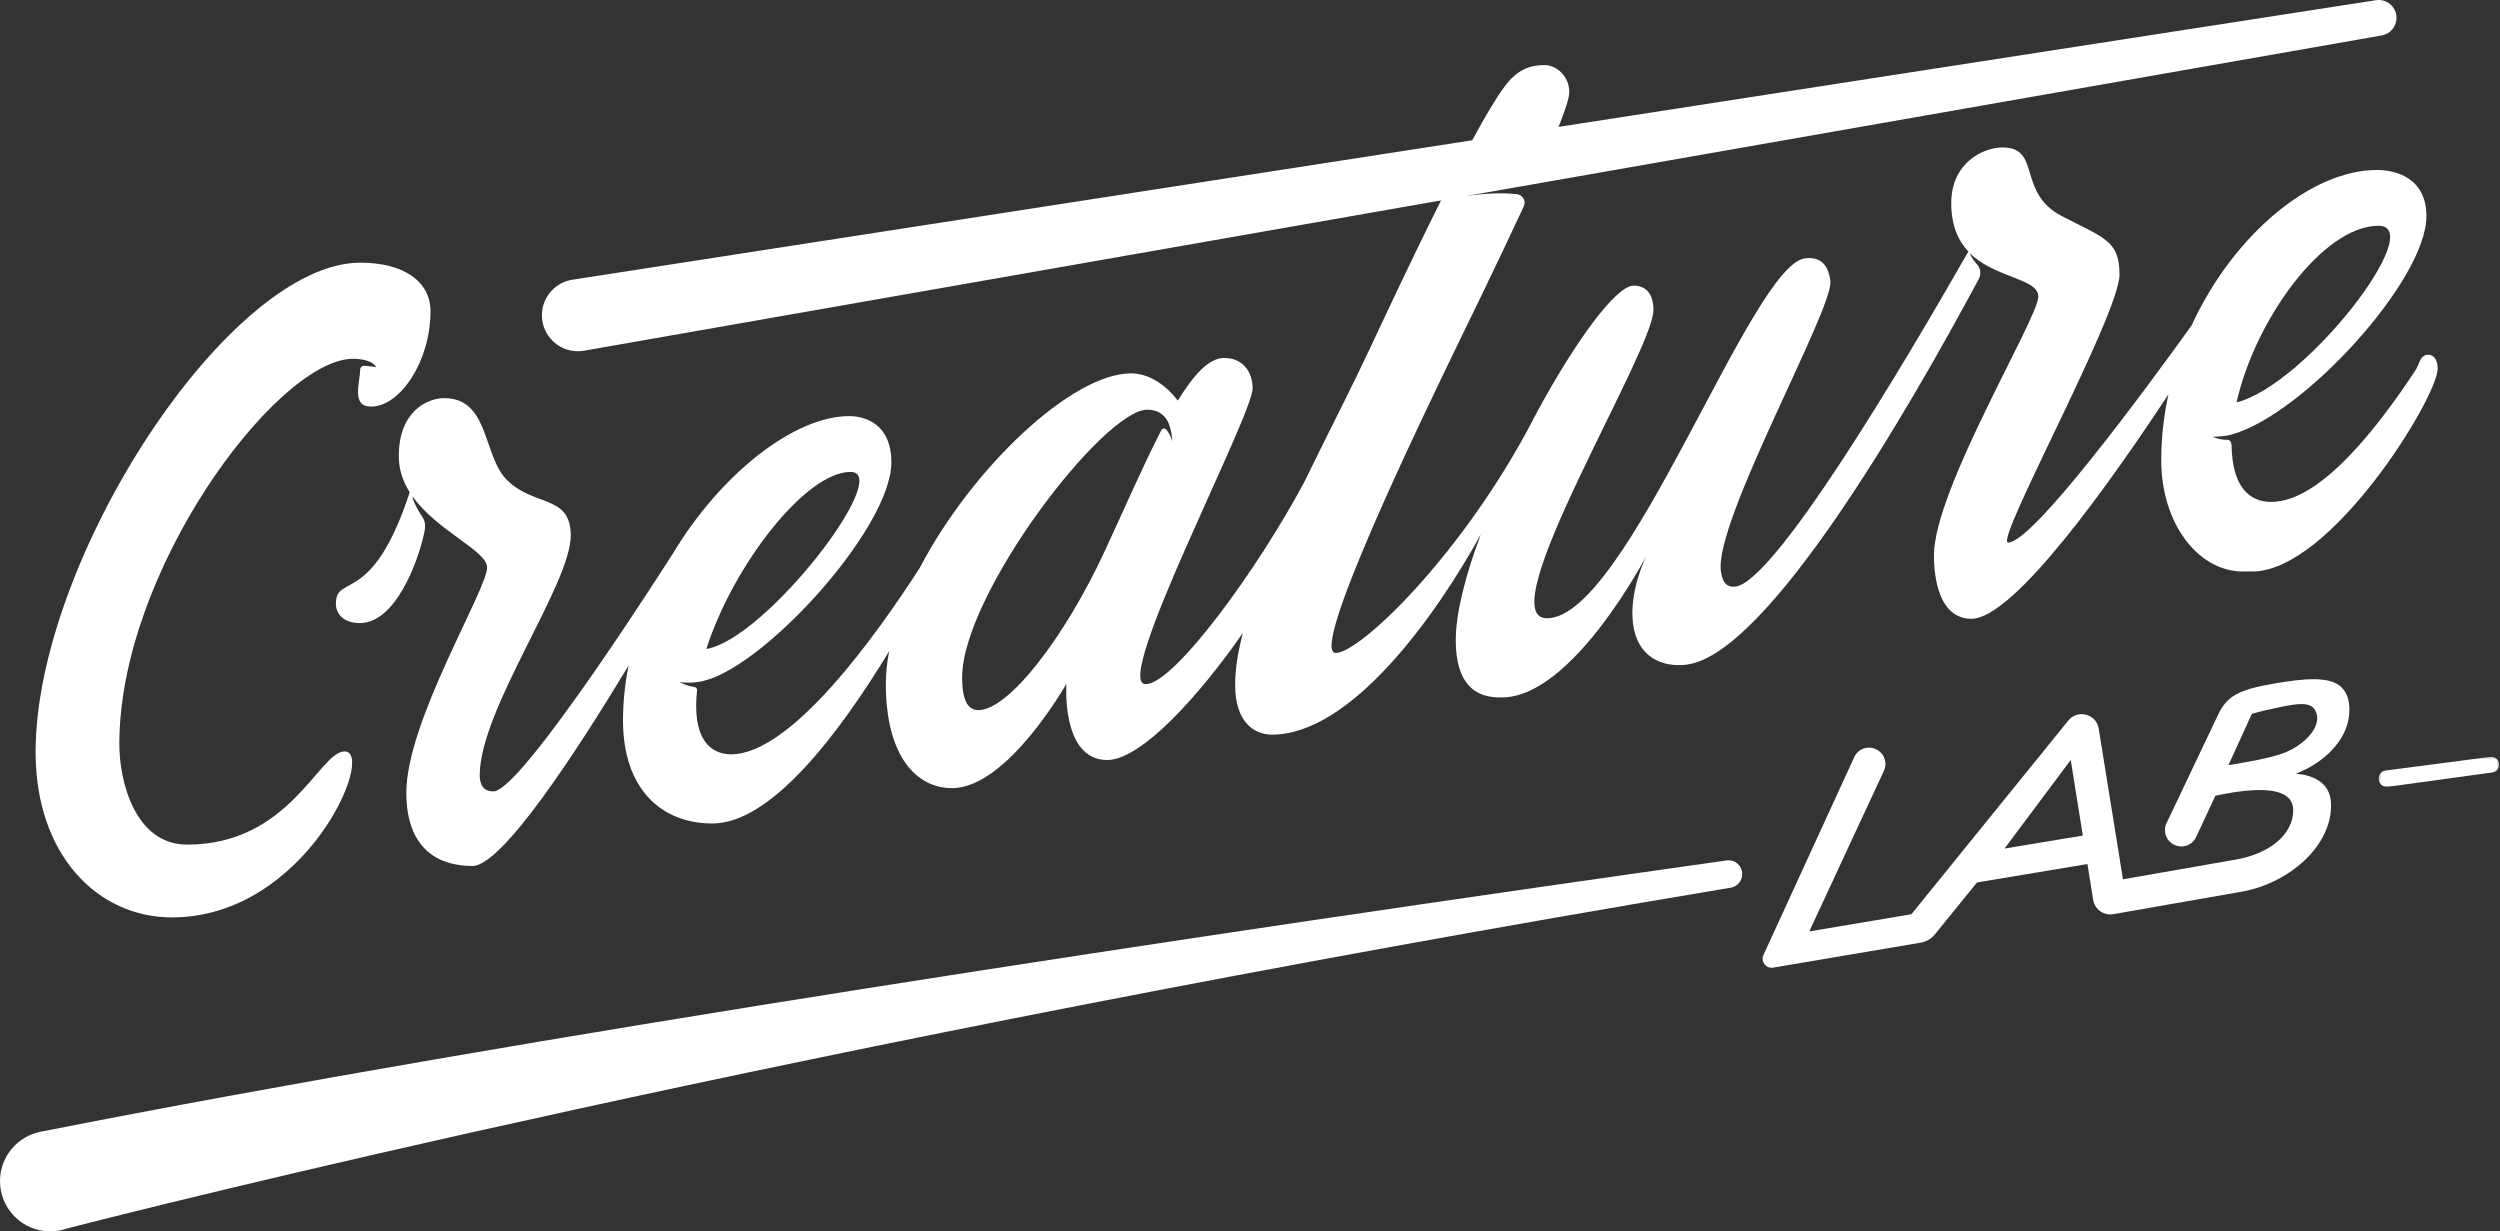
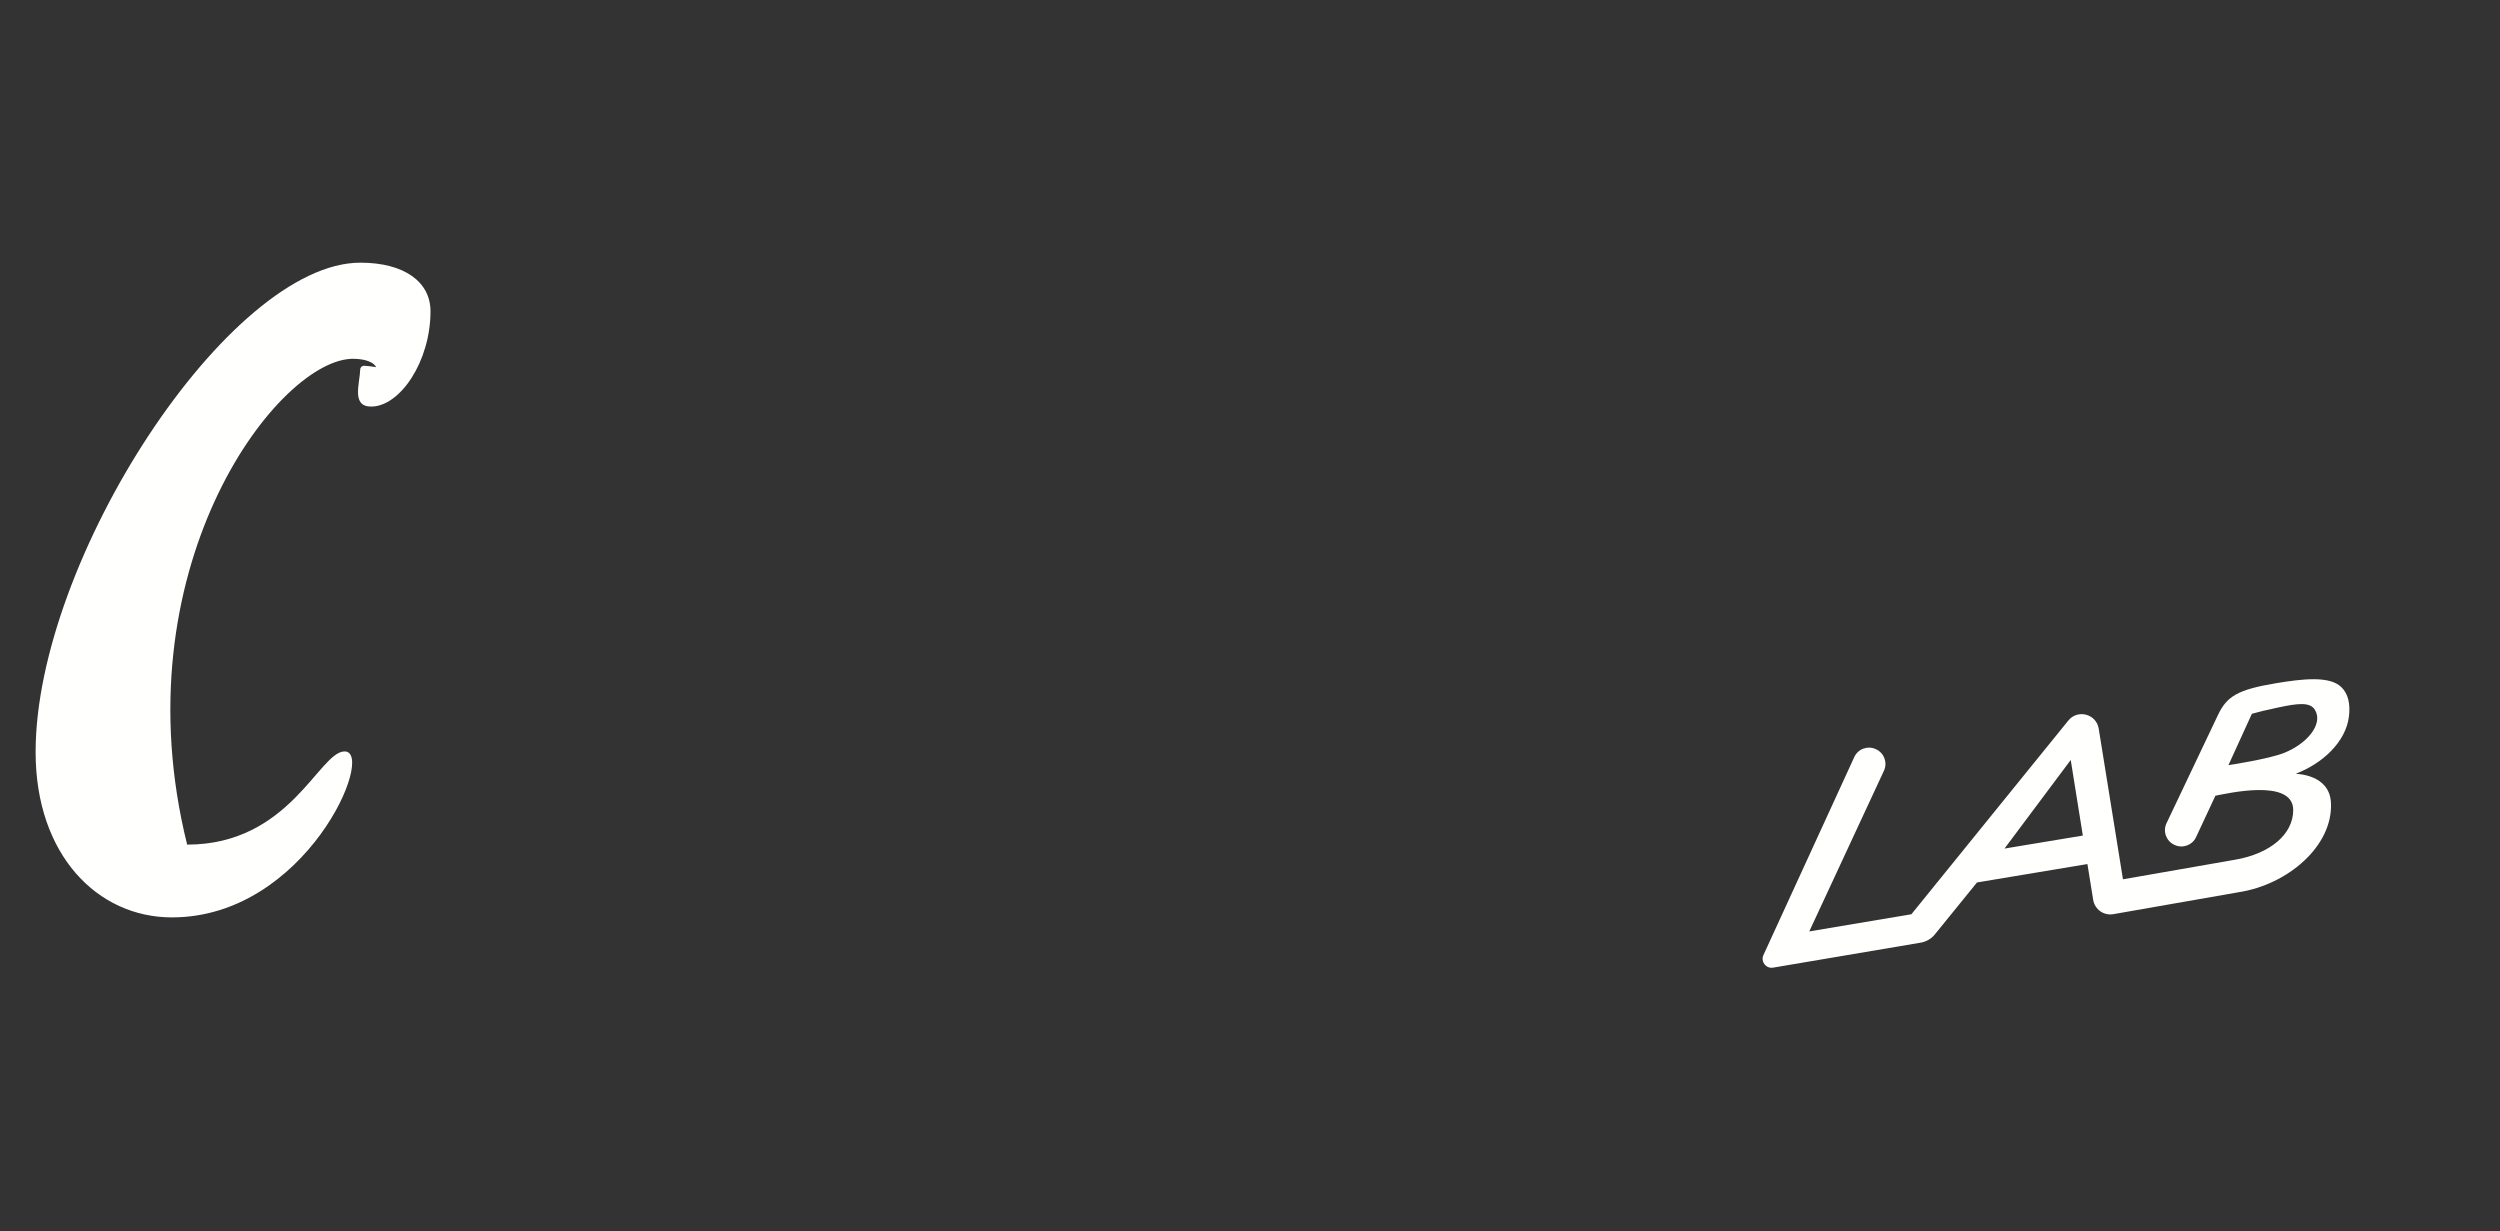
<svg xmlns="http://www.w3.org/2000/svg" xmlns:xlink="http://www.w3.org/1999/xlink" width="1147px" height="565px" viewBox="0 0 1147 565">
  <rect x="0" y="0" width="1147" height="565" fill="#333333" stroke="none" />
  <title>Group 12</title>
  <desc>Created with Sketch.</desc>
  <defs>
    <polygon id="path-1" points="0.323 0.269 55.586 0.269 55.586 14.063 0.323 14.063" />
  </defs>
  <g id="Desktop" stroke="none" stroke-width="1" fill="none" fill-rule="evenodd">
    <g id="Group-12">
      <g>
-         <path d="M506.834,252.903 C488.195,293.035 462.644,325.793 448.918,325.793 C445.171,325.793 441.425,323.296 441.425,310.805 C441.425,272.74 506.255,187.959 526.4,187.959 C531.163,187.959 533.83,190.23 535.332,192.606 L535.341,192.6 C535.341,192.6 537.615,195.957 537.808,202.575 C537.808,202.575 537.199,199.595 535.111,197.116 C534.477,196.365 533.283,196.475 532.832,197.348 C524.486,213.482 515.824,233.543 506.834,252.903 M390.224,216.512 C410.236,216.512 351.342,293.31 324.067,297.748 C336.252,259.643 369.519,216.512 390.224,216.512 M1091.255,103.588 C1114.089,103.588 1058.167,176.488 1026.117,184.641 C1034.67,146.654 1065.826,103.588 1091.255,103.588 M907.035,121.253 C904.255,118.278 903.765,116.104 903.765,116.104 C904.826,117.3 906.42,118.535 907.866,119.539 C907.87,119.54 907.87,119.542 907.874,119.543 C908.364,119.884 908.833,120.195 909.263,120.471 C909.501,120.627 909.742,120.78 909.985,120.929 C910.737,121.398 911.232,121.679 911.232,121.679 C911.232,121.678 911.234,121.676 911.235,121.675 C922.35,128.033 935.172,129.254 935.172,136.095 C935.172,146.086 887.295,224.526 887.295,254.812 C887.295,266.132 890.062,283.891 904.529,283.891 C924.039,283.891 968.601,220.86 994.875,180.927 C992.751,190.694 991.582,200.812 991.582,211.127 C991.582,240.685 1008.927,262.201 1028.958,262.201 L1033.345,262.201 C1069.395,262.201 1118.395,182.264 1118.395,169.156 C1118.395,165.266 1116.758,162.776 1114.156,162.776 C1110.129,162.776 1110.332,166.71 1108.091,170.093 C1074.38,220.975 1054.03,230.277 1041.899,230.277 C1032.072,230.277 1024.111,223.333 1023.854,204.398 C1023.847,204.081 1023.592,201.808 1022.131,201.808 C1017.462,201.808 1015.311,200.342 1015.311,200.342 C1021.199,200.342 1023.968,199.331 1023.968,199.331 L1023.971,199.331 L1023.971,199.325 C1056.796,190.237 1113.243,128.486 1113.243,99.216 C1113.243,81.431 1098.954,77.985 1090.523,77.985 C1060.47,77.985 1024.706,107.577 1005.473,149.356 C983.737,179.59 932.636,248.948 921.306,248.948 C914.797,248.948 972.432,144.28 972.432,125.965 C972.432,110.309 965.22,109.133 946.001,99.163 C925.178,88.36 936.742,67.647 918.75,67.647 C910.058,67.647 895.23,74.536 895.23,93.25 C895.23,103.552 898.466,110.477 903.091,115.399 C873.058,167.978 814.101,267.271 796.124,269.14 C792.951,269.47 790.328,268.115 789.532,262.004 C786.519,238.886 841.408,141.364 839.782,128.879 C839.074,123.454 836.742,117.408 828.077,118.537 C803.308,121.764 746.442,283.667 709.736,283.667 C682.833,283.667 758.601,161.351 758.601,142.201 C758.601,134.399 754.777,131.044 749.503,131.044 C741.338,131.044 722.667,156.818 705.241,188.987 L705.259,188.95 C705.235,188.997 705.208,189.044 705.186,189.091 C703.571,192.073 701.966,195.108 700.383,198.184 C668.362,256.914 623.775,299.568 612.837,299.568 C600.462,299.568 651.289,194.205 667.179,161.351 C673.722,147.825 687.345,120.092 699.116,94.644 C700.237,92.221 698.664,89.434 696.015,89.1 C687.282,88.001 676.256,89.384 672.394,89.982 L670.979,90.23 L670.98,90.229 L672.389,89.982 C672.39,89.982 672.391,89.982 672.394,89.982 L702.202,84.754 L1092.928,16.231 L1092.928,16.229 C1096.686,15.483 1099.517,12.17 1099.517,8.194 C1099.517,3.669 1095.85,0 1091.323,0 C1090.977,0 1090.639,0.028 1090.303,0.07 L1090.303,0.063 L715.077,58.215 C718.125,50.503 719.989,44.773 719.989,42.279 C719.989,34.685 713.801,29.85 708.687,29.85 C702.015,29.85 696.24,31.789 690.345,39.648 C686.447,44.843 681.232,53.683 675.447,64.357 L263.229,128.241 L263.229,128.247 C255.01,129.193 248.625,136.166 248.625,144.64 C248.625,153.758 256.017,161.151 265.135,161.151 C266.029,161.151 266.897,161.06 267.752,160.924 L267.755,160.944 L661.146,91.954 C647.362,119.48 633.626,149.03 628.015,160.944 C621.172,175.472 613.491,190.668 605.941,205.855 L605.941,205.853 C605.938,205.857 605.938,205.86 605.937,205.863 C603.428,210.908 600.937,215.95 598.492,220.968 C577.313,260.852 538.537,314.095 525.561,313.891 C510.055,313.646 574.697,190.909 574.697,178.147 C574.697,170.966 570.538,164.229 561.567,164.229 C554.758,164.229 547.702,171.861 540.394,183.786 C535.346,177.236 527.708,171.306 518.907,171.306 C491.755,171.306 445.954,214.718 422.034,260.463 C401.521,292.327 362.853,346.077 335.423,346.077 C329.26,346.077 319.397,342.955 319.397,323.859 C319.397,321.562 319.543,319.182 319.818,316.739 C319.901,316.011 319.406,315.338 318.683,315.225 C314.491,314.57 311.673,312.866 311.673,312.866 C315.755,313.644 320.351,312.866 320.351,312.866 L320.354,312.869 L320.356,312.863 C347.815,309.304 408.959,242.926 408.959,212.141 C408.959,194.355 396.784,190.909 389.599,190.909 C364.603,190.909 330.93,217.1 308.815,253.82 L308.812,253.815 C308.812,253.815 239.5,363.096 226.386,363.096 C221.833,363.096 220.099,360.18 220.099,355.648 C220.099,325.507 261.851,268.216 261.851,245.735 C261.851,226.748 245.064,232.724 232.5,220.132 C221.475,209.08 224.591,182.664 203.775,182.664 C196.282,182.664 182.96,188.492 182.96,209.307 C182.96,215.528 184.919,220.986 187.975,225.826 C170.901,278.377 154.101,263.032 154.101,276.942 C154.101,281.521 157.525,285.872 165.082,285.872 C181.001,285.872 191.357,259.271 194.567,244.814 C195.133,242.265 195.405,239.645 193.953,237.475 C191.882,234.381 189.298,229.707 189.255,227.733 C200.641,243.714 223.494,252.688 223.494,260.346 C223.494,270.546 186.433,330.915 186.433,363.595 C186.433,390.031 201.588,397.317 216.782,397.317 C230.32,397.317 264.411,345.091 288.406,305.33 C286.729,313.708 285.818,322.232 285.839,330.789 C285.911,361.595 303.075,377.817 326.889,377.817 C353.786,377.817 384.916,336.743 407.928,298.822 C406.954,303.934 406.425,308.924 406.425,313.719 C406.425,346.608 420.163,361.595 436.815,361.595 C462.211,361.595 489.271,313.719 489.271,313.719 C489.271,313.719 486.772,348.689 508.005,348.689 C523.497,348.689 550.143,319.329 570.235,290.382 C567.975,299.03 566.683,307.046 566.683,314.2 C566.683,331.684 575.763,337.055 583.528,337.055 C620.043,337.055 658.989,282.254 679.365,245.217 C672.413,263.87 667.904,281.153 667.904,293.659 C667.904,320.303 683.716,319.965 689.129,319.965 C721.549,319.965 755.399,254.938 755.399,254.938 C755.399,254.938 747.255,271.028 749.245,286.302 C751.235,301.577 762.775,306.371 773.92,304.918 C810.769,300.117 874.843,189.579 907.856,128.014 C909.038,125.811 908.742,123.08 907.035,121.253" id="Fill-1" fill="#FFFFFE" />
-         <path d="M78.87,420.899 C140.455,420.899 172.668,344.752 158.103,344.752 C146.44,344.752 133.044,387.514 85.865,387.514 C62.096,387.514 54.746,358.772 54.746,341.442 C54.746,262.209 125.594,167.155 160.605,164.661 C160.613,164.66 160.619,164.651 160.626,164.65 C160.843,164.638 161.104,164.63 161.382,164.625 C161.55,164.619 161.722,164.601 161.888,164.601 C161.976,164.601 162.048,164.617 162.131,164.62 C165.333,164.643 170.814,165.239 172.601,168.448 C172.601,168.448 169.971,168.001 167.172,167.816 C166.172,167.75 165.296,168.511 165.266,169.512 C165.073,175.976 161.117,186.536 170.28,186.536 C183.484,186.536 197.514,165.905 197.514,142.798 C197.514,129.393 185.571,120.517 165.329,120.517 C105.122,120.517 16.34,256.76 16.34,345.06 C16.34,392.163 44.656,420.899 78.87,420.899" id="Fill-3" fill="#FFFFFE" />
-         <path d="M792.189,394.766 C552.049,428.679 238.471,475.789 18.755,519.22 L18.755,519.224 C8.164,521.23 0.106,530.48 0.002,541.671 C-0.118,554.414 10.116,564.841 22.858,564.959 C24.229,564.973 25.564,564.843 26.872,564.626 L26.875,564.642 C26.875,564.642 26.931,564.627 27.015,564.606 C28.253,564.392 29.453,564.075 30.616,563.672 C66.629,554.38 361.296,479.62 794.077,407.263 C797.091,406.758 799.312,404.149 799.312,401.091 L799.312,400.963 C799.312,397.16 795.956,394.234 792.189,394.766" id="Fill-5" fill="#FFFFFE" />
+         <path d="M78.87,420.899 C140.455,420.899 172.668,344.752 158.103,344.752 C146.44,344.752 133.044,387.514 85.865,387.514 C54.746,262.209 125.594,167.155 160.605,164.661 C160.613,164.66 160.619,164.651 160.626,164.65 C160.843,164.638 161.104,164.63 161.382,164.625 C161.55,164.619 161.722,164.601 161.888,164.601 C161.976,164.601 162.048,164.617 162.131,164.62 C165.333,164.643 170.814,165.239 172.601,168.448 C172.601,168.448 169.971,168.001 167.172,167.816 C166.172,167.75 165.296,168.511 165.266,169.512 C165.073,175.976 161.117,186.536 170.28,186.536 C183.484,186.536 197.514,165.905 197.514,142.798 C197.514,129.393 185.571,120.517 165.329,120.517 C105.122,120.517 16.34,256.76 16.34,345.06 C16.34,392.163 44.656,420.899 78.87,420.899" id="Fill-3" fill="#FFFFFE" />
        <g id="Group-9" transform="translate(1091, 346.96)">
          <mask id="mask-2" fill="white">
            <use xlink:href="#path-1" />
          </mask>
          <g id="Clip-8" />
-           <path d="M55.586,3.905 C55.604,1.916 54.006,0.288 52.017,0.269 C51.912,0.268 51.814,0.29 51.711,0.298 L51.708,0.28 C51.708,0.28 34.359,2.501 3.575,6.547 C1.716,6.79 0.323,8.376 0.323,10.251 L0.323,10.328 C0.323,12.595 2.32,14.34 4.566,14.026 C20.507,11.799 36.563,9.589 52.739,7.4 L52.737,7.387 C54.351,7.043 55.569,5.624 55.586,3.905" id="Fill-7" fill="#FFFFFE" mask="url(#mask-2)" />
        </g>
        <path d="M1047.922,345.443 C1040.683,348.318 1022.406,351.048 1022.406,351.048 L1033.16,327.49 C1036.626,326.499 1039.182,325.899 1044.862,324.675 C1054.262,322.651 1059.908,321.966 1062.134,325.746 C1065.997,332.308 1058.377,341.292 1047.922,345.443 Z M919.665,389.32 L950.053,348.681 L955.605,383.357 L919.665,389.32 Z M1044.296,313.451 C1026.635,316.38 1021.7,319.479 1017.646,327.95 L993.958,377.776 C992.246,381.499 993.876,385.904 997.599,387.617 L997.734,387.679 C1001.457,389.39 1005.862,387.761 1007.574,384.039 L1016.429,365.073 C1021.784,364.072 1052.129,356.929 1052.129,371.668 C1052.129,382.654 1041.688,391.694 1025.31,394.465 L974.016,403.424 L962.888,334.304 C961.802,327.56 953.251,325.277 948.947,330.582 L876.945,419.457 L830.093,427.332 L864.363,353.59 C866.072,349.867 864.439,345.463 860.715,343.755 L860.579,343.691 C856.856,341.983 852.451,343.617 850.742,347.34 L809.067,438.173 C807.688,441.177 810.232,444.499 813.49,443.951 L881.205,432.49 C883.766,432.06 886.08,430.711 887.716,428.695 L907.049,404.869 L957.71,396.431 L960.354,412.856 C961.059,417.229 965.204,420.182 969.568,419.42 L1027.164,409.339 C1049.547,405.906 1070.371,388.197 1069.446,368.397 C1068.825,355.091 1053.626,355.195 1053.323,354.962 C1065.397,350.408 1076.299,340.482 1077.696,328.683 C1078.366,323.028 1077.402,318.449 1074.305,315.345 C1068.988,310.016 1056.711,311.392 1044.296,313.451 Z" id="Fill-10" fill="#FFFFFE" />
      </g>
    </g>
  </g>
</svg>